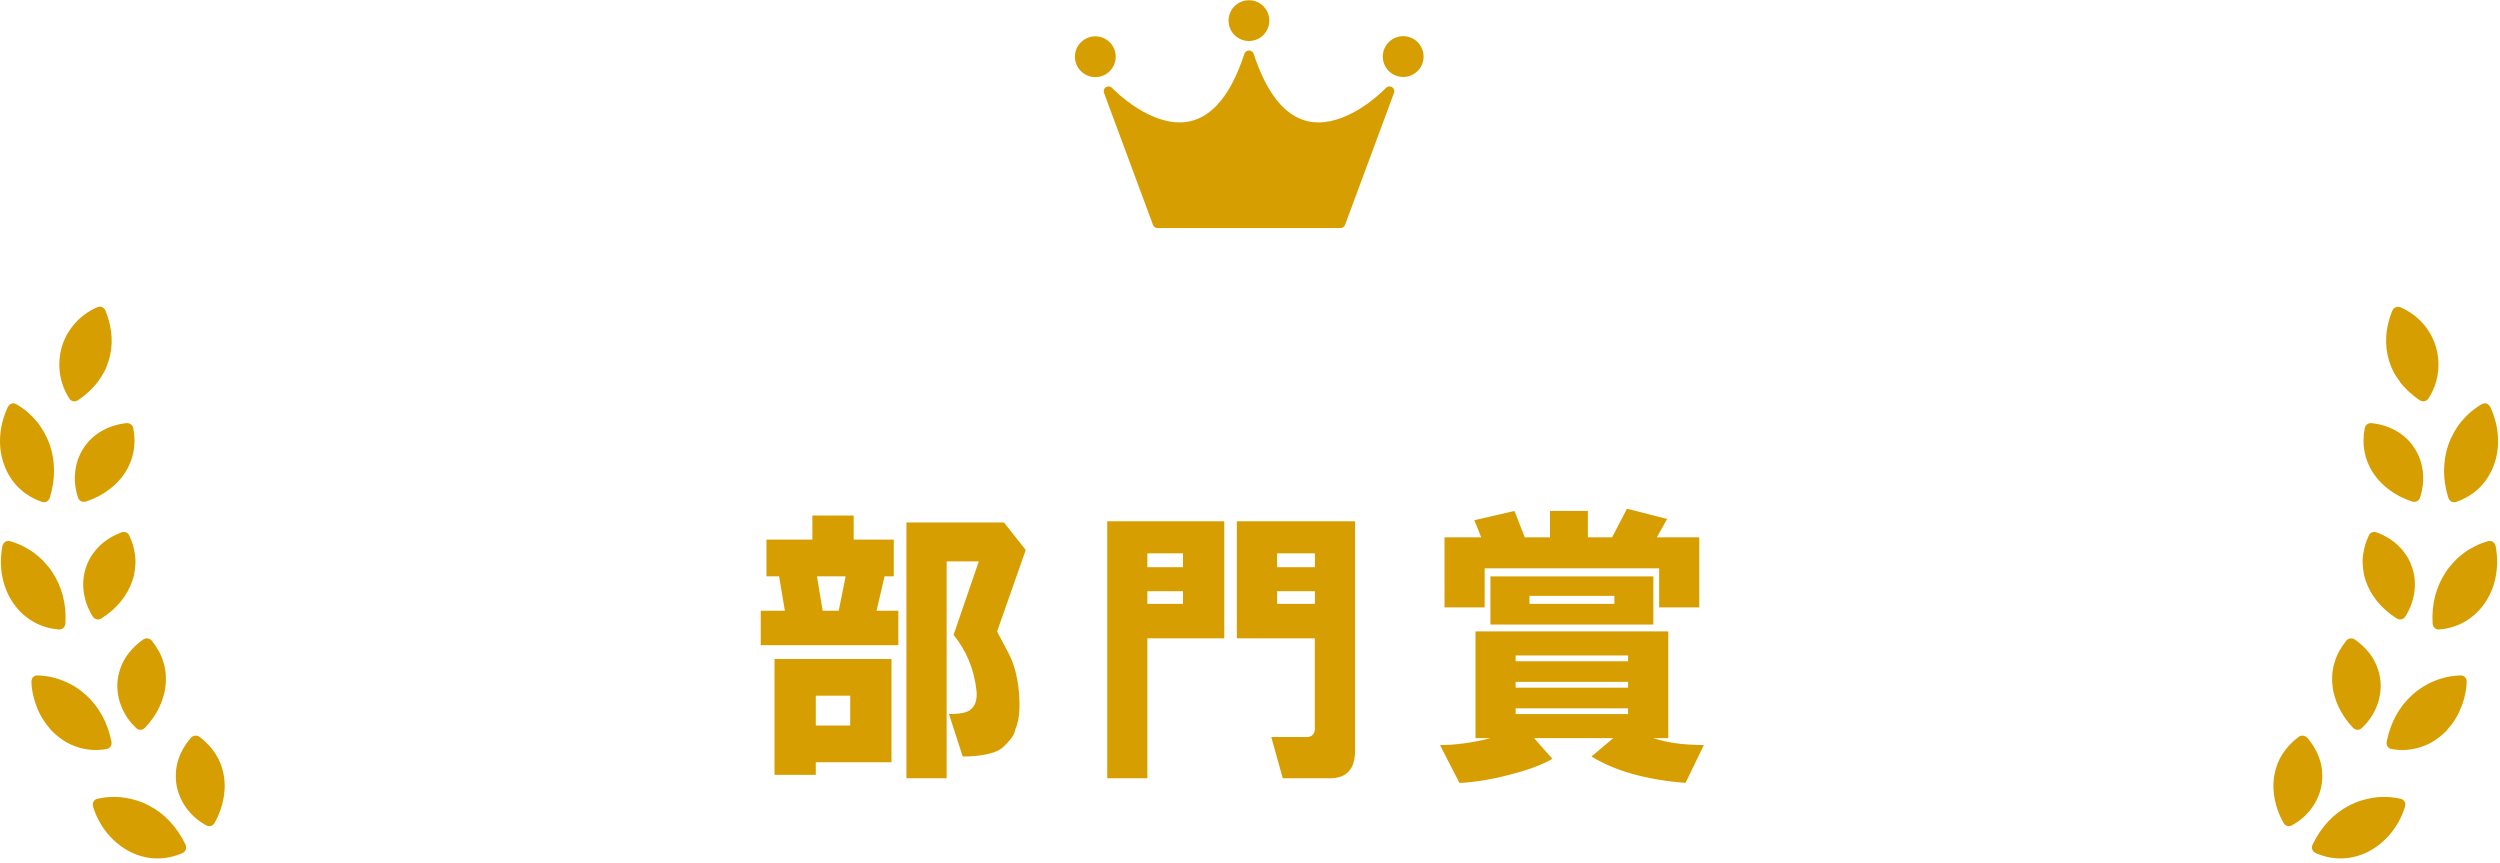
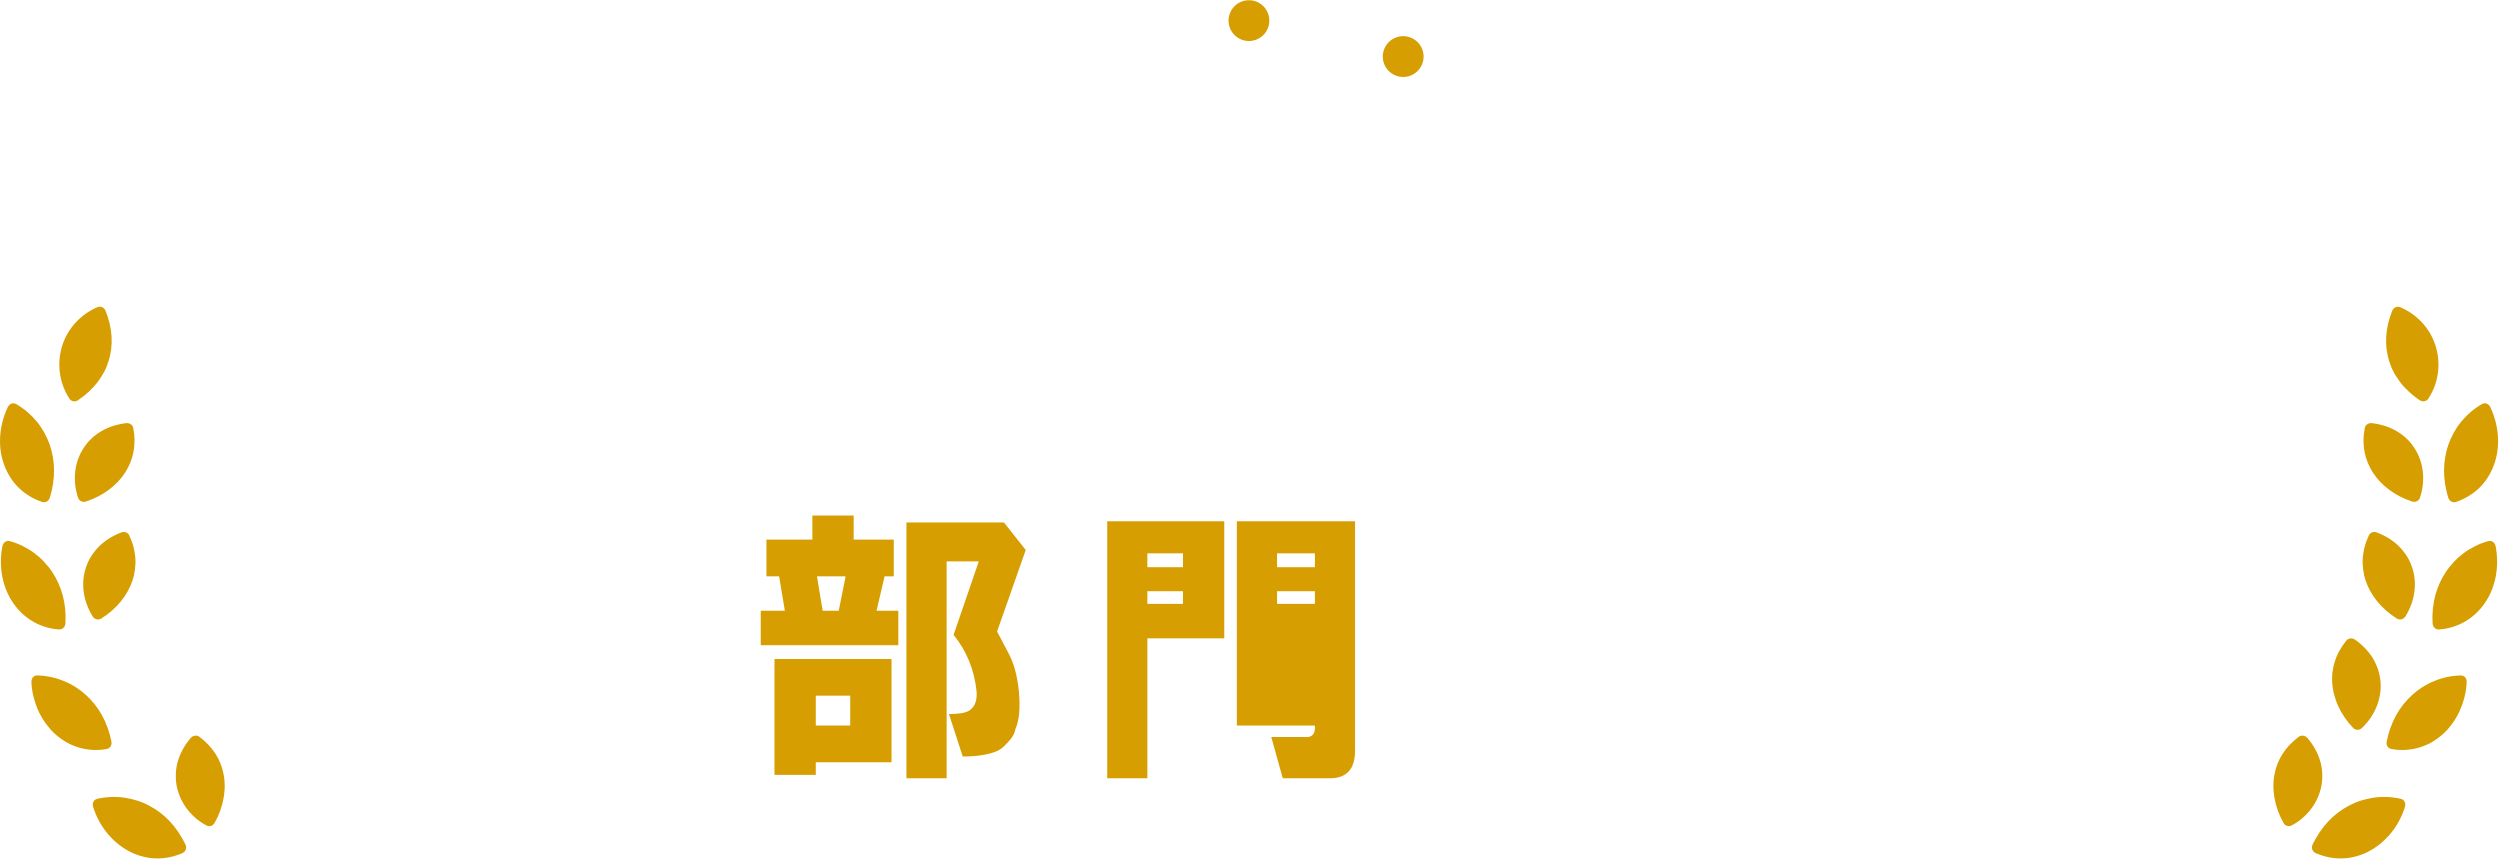
<svg xmlns="http://www.w3.org/2000/svg" version="1.1" id="レイヤー_1" x="0px" y="0px" viewBox="0 0 342 118" style="enable-background:new 0 0 342 118;" xml:space="preserve">
  <style type="text/css">
	.st0{fill:#D69E00;}
</style>
  <g>
    <g>
      <g>
        <g>
          <path class="st0" d="M13.3,42.03c-2.39,1.04-4.11,3.03-4.82,5.35c-0.69,2.32-0.42,4.93,1,7.13c0.26,0.42,0.78,0.52,1.19,0.24      c0.54-0.36,1.03-0.75,1.47-1.16c0.44-0.41,0.85-0.85,1.2-1.3c0.17-0.23,0.33-0.46,0.48-0.7c0.15-0.24,0.3-0.48,0.43-0.72      c0.26-0.49,0.46-1,0.62-1.53c0.65-2.1,0.54-4.43-0.44-6.84C14.23,42.03,13.75,41.83,13.3,42.03z" />
          <g>
            <path class="st0" d="M1.05,55.72c-1.24,2.67-1.36,5.57-0.46,7.93c0.21,0.59,0.5,1.15,0.83,1.67c0.33,0.52,0.72,0.99,1.15,1.42       c0.88,0.85,1.95,1.5,3.17,1.92c0.46,0.16,0.93-0.1,1.08-0.59c0.8-2.58,0.74-5.05-0.03-7.28c-0.41-1.11-0.97-2.16-1.73-3.09       c-0.78-0.94-1.7-1.76-2.83-2.41C1.79,55.03,1.29,55.22,1.05,55.72z" />
            <path class="st0" d="M18.23,58.56c0.45,2.28,0.01,4.32-1.1,6.07c-0.29,0.43-0.6,0.85-0.97,1.24c-0.37,0.39-0.78,0.76-1.23,1.1       c-0.9,0.68-1.95,1.24-3.18,1.64c-0.46,0.15-0.93-0.08-1.08-0.54c-0.8-2.44-0.46-4.93,0.78-6.79c0.59-0.94,1.43-1.72,2.41-2.29       c0.97-0.58,2.13-0.95,3.39-1.1C17.74,57.83,18.16,58.12,18.23,58.56z" />
          </g>
          <g>
            <path class="st0" d="M0.32,74.75c-0.54,2.89,0.06,5.71,1.51,7.78c1.44,2.08,3.64,3.39,6.22,3.58c0.49,0.04,0.87-0.33,0.9-0.84       c0.16-2.7-0.52-5.08-1.82-7.04c-0.32-0.49-0.71-0.95-1.11-1.38c-0.4-0.43-0.85-0.83-1.33-1.19c-0.48-0.36-1.02-0.68-1.57-0.95       c-0.55-0.28-1.14-0.51-1.77-0.68C0.88,73.89,0.43,74.2,0.32,74.75z" />
            <path class="st0" d="M17.68,73.24c0.24,0.53,0.45,1.05,0.58,1.58c0.07,0.26,0.12,0.52,0.16,0.78c0.05,0.26,0.08,0.52,0.1,0.78       c0.04,0.52,0,1.03-0.06,1.54c-0.06,0.51-0.17,1.01-0.34,1.5c-0.65,1.96-2.09,3.82-4.24,5.18c-0.41,0.26-0.92,0.15-1.19-0.26       c-1.36-2.17-1.65-4.66-0.91-6.77c0.18-0.53,0.41-1.03,0.71-1.5c0.3-0.47,0.66-0.91,1.06-1.32c0.4-0.4,0.85-0.76,1.36-1.08       c0.51-0.32,1.06-0.59,1.66-0.82C17.02,72.66,17.5,72.84,17.68,73.24z" />
          </g>
          <g>
            <path class="st0" d="M4.3,93.34c0.06,1.48,0.47,2.85,1.03,4.08c0.3,0.61,0.65,1.18,1.04,1.7c0.2,0.26,0.4,0.51,0.61,0.75       c0.22,0.23,0.45,0.45,0.69,0.66c0.48,0.41,0.99,0.77,1.52,1.07c0.53,0.3,1.12,0.52,1.7,0.69c1.18,0.33,2.41,0.41,3.69,0.18       c0.49-0.09,0.76-0.53,0.66-1.03c-0.53-2.65-1.74-4.8-3.5-6.38c-0.87-0.79-1.87-1.44-3-1.89c-1.1-0.46-2.33-0.74-3.63-0.77       C4.62,92.38,4.27,92.78,4.3,93.34z" />
-             <path class="st0" d="M20.75,87.63c0.72,0.91,1.27,1.84,1.56,2.83c0.17,0.49,0.28,0.98,0.34,1.49c0.03,0.25,0.04,0.51,0.04,0.77       c0.01,0.25,0.01,0.51-0.01,0.77c-0.04,0.51-0.12,1.03-0.27,1.56c-0.14,0.52-0.31,1.03-0.55,1.55       c-0.46,1.02-1.15,2.04-2.02,2.96c-0.33,0.35-0.86,0.38-1.21,0.04c-1.87-1.76-2.73-4.12-2.56-6.33c0.1-1.11,0.45-2.2,1.02-3.17       c0.6-0.98,1.43-1.86,2.46-2.59C19.96,87.23,20.47,87.29,20.75,87.63z" />
          </g>
          <g>
            <path class="st0" d="M12.75,110.41c0.88,2.82,2.82,4.98,5.05,6.12c0.57,0.28,1.15,0.5,1.75,0.65c0.3,0.08,0.59,0.14,0.89,0.18       c0.31,0.04,0.61,0.06,0.92,0.07c1.22,0.03,2.45-0.22,3.62-0.74c0.44-0.2,0.61-0.71,0.39-1.17c-1.18-2.42-2.87-4.23-4.98-5.31       c-0.52-0.28-1.06-0.51-1.63-0.69c-0.57-0.18-1.16-0.31-1.74-0.4c-1.19-0.17-2.45-0.13-3.72,0.16       C12.81,109.4,12.57,109.88,12.75,110.41z" />
            <path class="st0" d="M27.27,100.79c1.85,1.39,2.97,3.15,3.33,5.2c0.1,0.51,0.14,1.03,0.14,1.57c0,0.27-0.02,0.54-0.05,0.82       c-0.02,0.27-0.06,0.55-0.11,0.82c-0.19,1.11-0.59,2.25-1.22,3.37c-0.24,0.43-0.73,0.57-1.16,0.33       c-2.27-1.23-3.66-3.32-4.05-5.5c-0.09-0.55-0.12-1.11-0.09-1.67c0.03-0.55,0.12-1.11,0.29-1.66c0.33-1.1,0.91-2.15,1.73-3.11       C26.4,100.6,26.91,100.53,27.27,100.79z" />
          </g>
        </g>
        <g>
          <path class="st0" d="M327.26,42.51c-0.98,2.4-1.08,4.74-0.44,6.83c0.16,0.52,0.36,1.04,0.62,1.53c0.13,0.25,0.27,0.49,0.43,0.72      c0.15,0.24,0.31,0.47,0.48,0.7c0.34,0.46,0.75,0.89,1.2,1.3c0.44,0.41,0.92,0.8,1.47,1.16c0.41,0.27,0.92,0.18,1.19-0.24      c1.43-2.2,1.7-4.8,1-7.13c-0.71-2.32-2.43-4.31-4.82-5.34C327.93,41.85,327.45,42.06,327.26,42.51z" />
          <g>
            <path class="st0" d="M323.5,58.56c-0.45,2.28-0.01,4.32,1.1,6.07c0.29,0.43,0.6,0.85,0.97,1.24c0.37,0.39,0.78,0.76,1.23,1.1       c0.9,0.68,1.95,1.24,3.18,1.64c0.46,0.15,0.93-0.08,1.08-0.54c0.8-2.44,0.46-4.93-0.78-6.79c-0.59-0.94-1.43-1.72-2.41-2.29       c-0.97-0.58-2.13-0.95-3.39-1.1C324,57.83,323.58,58.12,323.5,58.56z" />
            <path class="st0" d="M340.69,55.72c1.24,2.67,1.36,5.57,0.46,7.93c-0.21,0.59-0.5,1.15-0.83,1.67       c-0.33,0.52-0.72,0.99-1.15,1.42c-0.88,0.85-1.95,1.5-3.17,1.92c-0.46,0.16-0.93-0.1-1.08-0.59c-0.8-2.58-0.74-5.05,0.03-7.28       c0.41-1.11,0.97-2.16,1.73-3.09c0.78-0.94,1.7-1.76,2.83-2.41C339.94,55.03,340.45,55.22,340.69,55.72z" />
          </g>
          <g>
            <path class="st0" d="M324.06,73.24c-0.24,0.53-0.45,1.05-0.58,1.58c-0.07,0.26-0.12,0.52-0.16,0.78       c-0.05,0.26-0.08,0.52-0.1,0.78c-0.04,0.52,0,1.03,0.06,1.54c0.06,0.51,0.17,1.01,0.34,1.5c0.65,1.96,2.09,3.82,4.24,5.18       c0.41,0.26,0.92,0.15,1.19-0.26c1.36-2.17,1.65-4.66,0.91-6.77c-0.18-0.53-0.41-1.03-0.71-1.5c-0.3-0.47-0.66-0.91-1.06-1.32       c-0.4-0.4-0.85-0.76-1.36-1.08c-0.51-0.32-1.06-0.59-1.66-0.82C324.72,72.66,324.24,72.84,324.06,73.24z" />
            <path class="st0" d="M341.41,74.75c0.54,2.89-0.06,5.71-1.51,7.78c-1.44,2.08-3.64,3.39-6.22,3.58       c-0.49,0.04-0.87-0.33-0.9-0.84c-0.16-2.7,0.52-5.08,1.82-7.04c0.32-0.49,0.71-0.95,1.11-1.38c0.4-0.43,0.85-0.83,1.33-1.19       c0.48-0.36,1.02-0.68,1.57-0.95c0.55-0.28,1.14-0.51,1.77-0.68C340.86,73.89,341.3,74.2,341.41,74.75z" />
          </g>
          <g>
            <path class="st0" d="M320.98,87.63c-0.72,0.91-1.27,1.84-1.56,2.83c-0.17,0.49-0.28,0.98-0.34,1.49       c-0.03,0.25-0.04,0.51-0.04,0.77c-0.01,0.25-0.01,0.51,0.01,0.77c0.04,0.51,0.12,1.03,0.27,1.56c0.14,0.52,0.31,1.03,0.55,1.55       c0.46,1.02,1.15,2.04,2.02,2.96c0.33,0.35,0.86,0.38,1.21,0.04c1.87-1.76,2.73-4.12,2.56-6.33c-0.1-1.11-0.45-2.2-1.02-3.17       c-0.6-0.98-1.43-1.86-2.46-2.59C321.77,87.23,321.26,87.29,320.98,87.63z" />
            <path class="st0" d="M337.44,93.34c-0.06,1.48-0.47,2.85-1.03,4.08c-0.3,0.61-0.65,1.18-1.04,1.7c-0.2,0.26-0.4,0.51-0.61,0.75       c-0.22,0.23-0.45,0.45-0.69,0.66c-0.48,0.41-0.99,0.77-1.52,1.07c-0.53,0.3-1.12,0.52-1.7,0.69c-1.18,0.33-2.41,0.41-3.69,0.18       c-0.49-0.09-0.76-0.53-0.66-1.03c0.53-2.65,1.74-4.8,3.5-6.38c0.87-0.79,1.87-1.44,3-1.89c1.1-0.46,2.33-0.74,3.63-0.77       C337.12,92.38,337.47,92.78,337.44,93.34z" />
          </g>
          <g>
            <path class="st0" d="M314.47,100.79c-1.85,1.39-2.97,3.15-3.33,5.2c-0.1,0.51-0.14,1.03-0.14,1.57c0,0.27,0.02,0.54,0.05,0.82       c0.02,0.27,0.06,0.55,0.11,0.82c0.19,1.11,0.59,2.25,1.22,3.37c0.24,0.43,0.73,0.57,1.16,0.33c2.27-1.23,3.66-3.32,4.05-5.5       c0.09-0.55,0.12-1.11,0.09-1.67c-0.03-0.55-0.12-1.11-0.29-1.66c-0.33-1.1-0.91-2.15-1.73-3.11       C315.34,100.6,314.83,100.53,314.47,100.79z" />
            <path class="st0" d="M328.99,110.41c-0.88,2.82-2.82,4.98-5.05,6.12c-0.57,0.28-1.15,0.5-1.75,0.65       c-0.3,0.08-0.59,0.14-0.89,0.18c-0.31,0.04-0.61,0.06-0.92,0.07c-1.22,0.03-2.45-0.22-3.62-0.74c-0.44-0.2-0.61-0.71-0.39-1.17       c1.18-2.42,2.87-4.23,4.98-5.31c0.52-0.28,1.06-0.51,1.63-0.69c0.57-0.18,1.16-0.31,1.74-0.4c1.19-0.17,2.45-0.13,3.72,0.16       C328.92,109.4,329.16,109.88,328.99,110.41z" />
          </g>
        </g>
      </g>
      <g>
        <g>
-           <path class="st0" d="M152.13,12.03c-0.21-0.23-0.56-0.27-0.83-0.11c-0.27,0.17-0.38,0.5-0.27,0.79l6.7,18.06      c0.1,0.26,0.34,0.43,0.62,0.43h25.03c0.28,0,0.52-0.17,0.62-0.43l6.7-18.06c0.11-0.29,0-0.62-0.27-0.79      c-0.27-0.17-0.61-0.12-0.83,0.11c-0.01,0.01-1.41,1.48-3.44,2.76c-1.5,0.95-3.61,1.96-5.8,1.96c-0.48,0-0.96-0.05-1.44-0.16      c-3.16-0.71-5.65-3.82-7.42-9.23c-0.09-0.27-0.34-0.45-0.63-0.45h-0.01c-0.29,0-0.54,0.18-0.63,0.45      c-1.77,5.42-4.26,8.52-7.42,9.23c-2.68,0.6-5.41-0.65-7.24-1.8C153.54,13.51,152.15,12.04,152.13,12.03z" />
-           <circle class="st0" cx="149.84" cy="7.76" r="2.79" />
          <ellipse transform="matrix(0.383 -0.924 0.924 0.383 111.288 182.082)" class="st0" cx="191.9" cy="7.76" rx="2.79" ry="2.79" />
          <ellipse transform="matrix(0.987 -0.16 0.16 0.987 1.76 27.406)" class="st0" cx="170.87" cy="2.79" rx="2.79" ry="2.79" />
        </g>
      </g>
    </g>
    <g>
      <path class="st0" d="M104.07,88.26v-4.71h3.3l-0.79-4.71h-1.73v-5.02h6.28v-3.3h5.65v3.3h5.49v5.02h-1.26l-1.1,4.71h2.98v4.71    H104.07z M105.95,90.15h16.01v14.13H111.6V106h-5.65V90.15z M111.6,99.25h4.71v-4.08h-4.71V99.25z M112.54,83.55h2.2l0.94-4.71    h-3.92L112.54,83.55z M131.7,103.49l-1.88-5.81c1.57,0,2.56-0.21,2.98-0.63c0.63-0.52,0.89-1.36,0.79-2.51    c-0.31-2.93-1.36-5.49-3.14-7.69l3.45-10.05h-4.4v29.67H124v-35h13.34l2.98,3.77l-3.92,11.15l1.57,2.98    c0.73,1.36,1.2,3.09,1.41,5.18c0.21,2.3,0.05,4.03-0.47,5.18c-0.11,0.63-0.47,1.26-1.1,1.88c-0.53,0.63-1.1,1.05-1.73,1.26    C134.94,103.28,133.47,103.49,131.7,103.49z" />
-       <path class="st0" d="M151.47,71.31h16.01v16.01h-10.52v19.15h-5.49V71.31z M156.96,77.59h4.87V75.7h-4.87V77.59z M156.96,82.61    h4.87v-1.73h-4.87V82.61z M175.48,106.47l-1.57-5.65h4.55c1.04,0.11,1.52-0.42,1.41-1.57V87.32h-10.67V71.31h16.17v31.39    c0,2.51-1.15,3.77-3.45,3.77H175.48z M174.7,77.59h5.18V75.7h-5.18V77.59z M174.7,82.61h5.18v-1.73h-5.18V82.61z" />
-       <path class="st0" d="M203.89,100.98h-2.04v-14.6h26.37v14.6h-2.04c1.88,0.63,4.18,0.94,6.91,0.94l-2.51,5.18    c-5.34-0.42-9.63-1.62-12.87-3.61l2.98-2.51h-10.83l2.51,2.83c-1.47,0.84-3.45,1.57-5.96,2.2c-2.41,0.63-4.66,0.99-6.75,1.1    l-2.67-5.18C199.18,101.92,201.48,101.6,203.89,100.98z M220.53,73.51l2.04-3.92l5.49,1.41l-1.41,2.51h5.81v9.58h-5.49v-5.34    H203.1v5.34h-5.49v-9.58h5.02l-0.94-2.35l5.49-1.26l1.41,3.61h3.45V69.9h5.18v3.61H220.53z M203.89,85.44v-6.59h22.29v6.59H203.89    z M207.34,90.46h15.38v-0.79h-15.38V90.46z M207.34,94.07h15.38v-0.79h-15.38V94.07z M207.34,97.68h15.38V96.9h-15.38V97.68z     M209.23,82.61h11.62v-1.1h-11.62V82.61z" />
+       <path class="st0" d="M151.47,71.31h16.01v16.01h-10.52v19.15h-5.49V71.31z M156.96,77.59h4.87V75.7h-4.87V77.59z M156.96,82.61    h4.87v-1.73h-4.87V82.61z M175.48,106.47l-1.57-5.65h4.55c1.04,0.11,1.52-0.42,1.41-1.57h-10.67V71.31h16.17v31.39    c0,2.51-1.15,3.77-3.45,3.77H175.48z M174.7,77.59h5.18V75.7h-5.18V77.59z M174.7,82.61h5.18v-1.73h-5.18V82.61z" />
    </g>
  </g>
</svg>